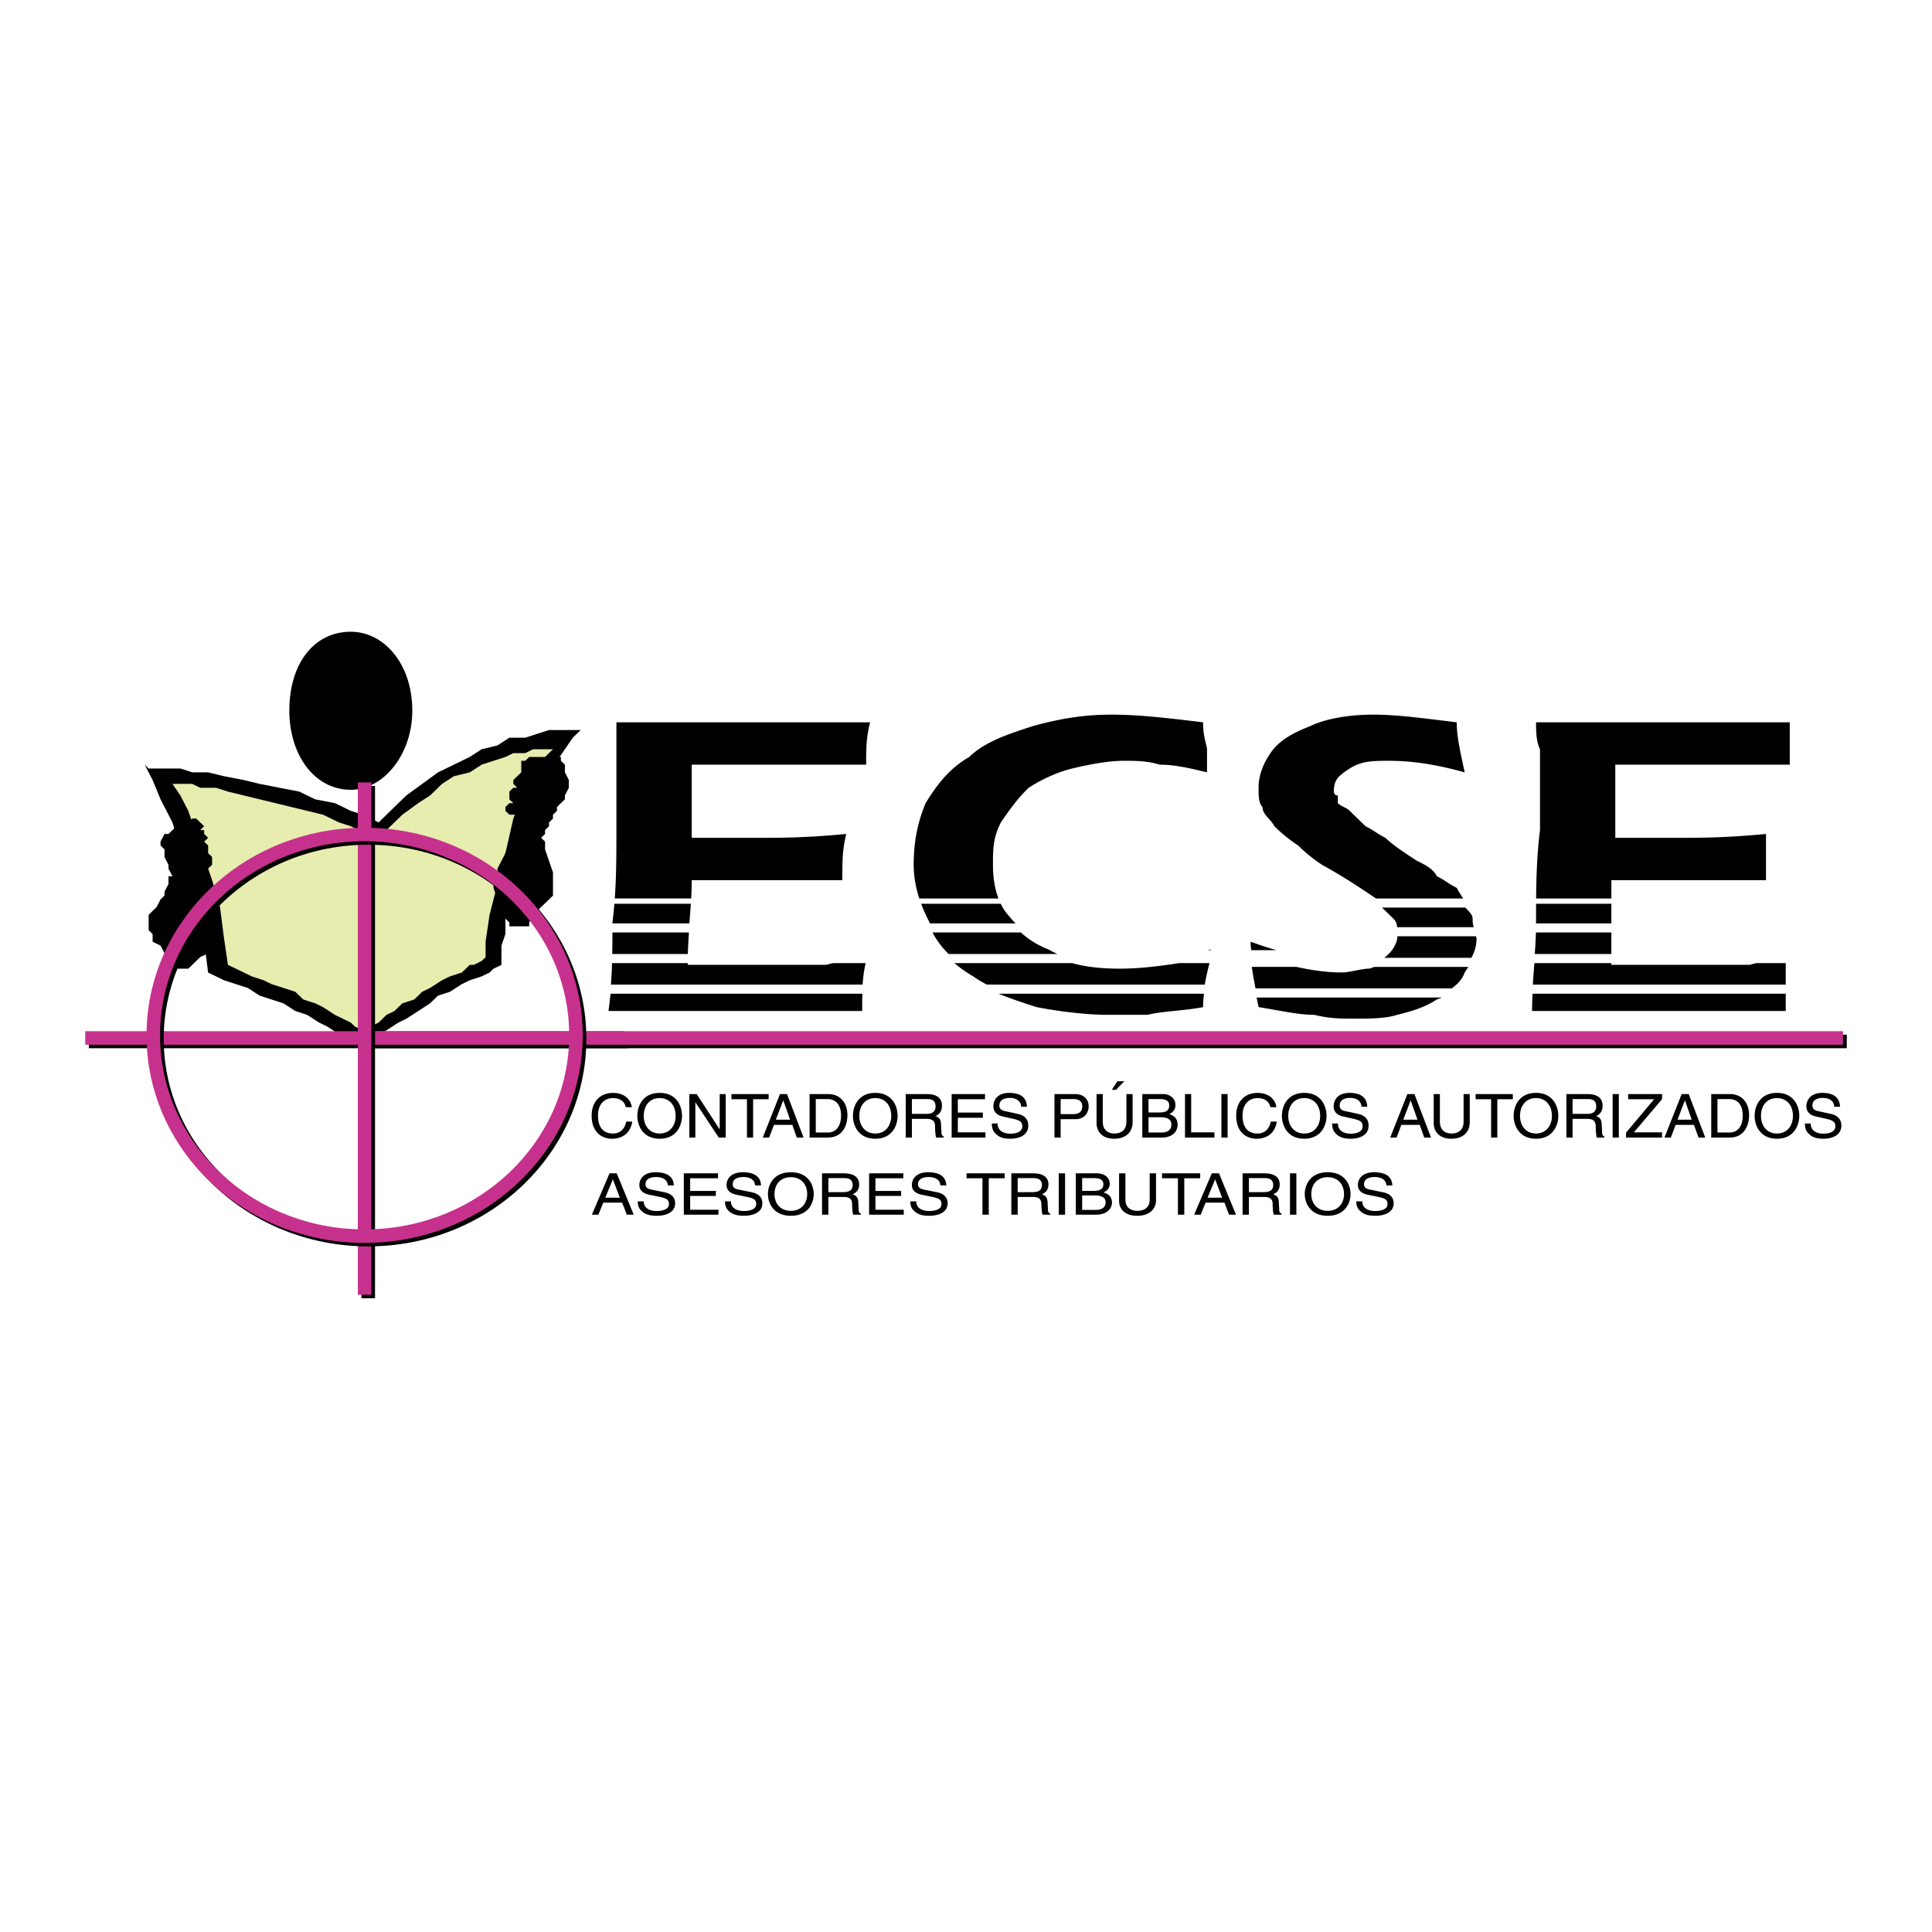
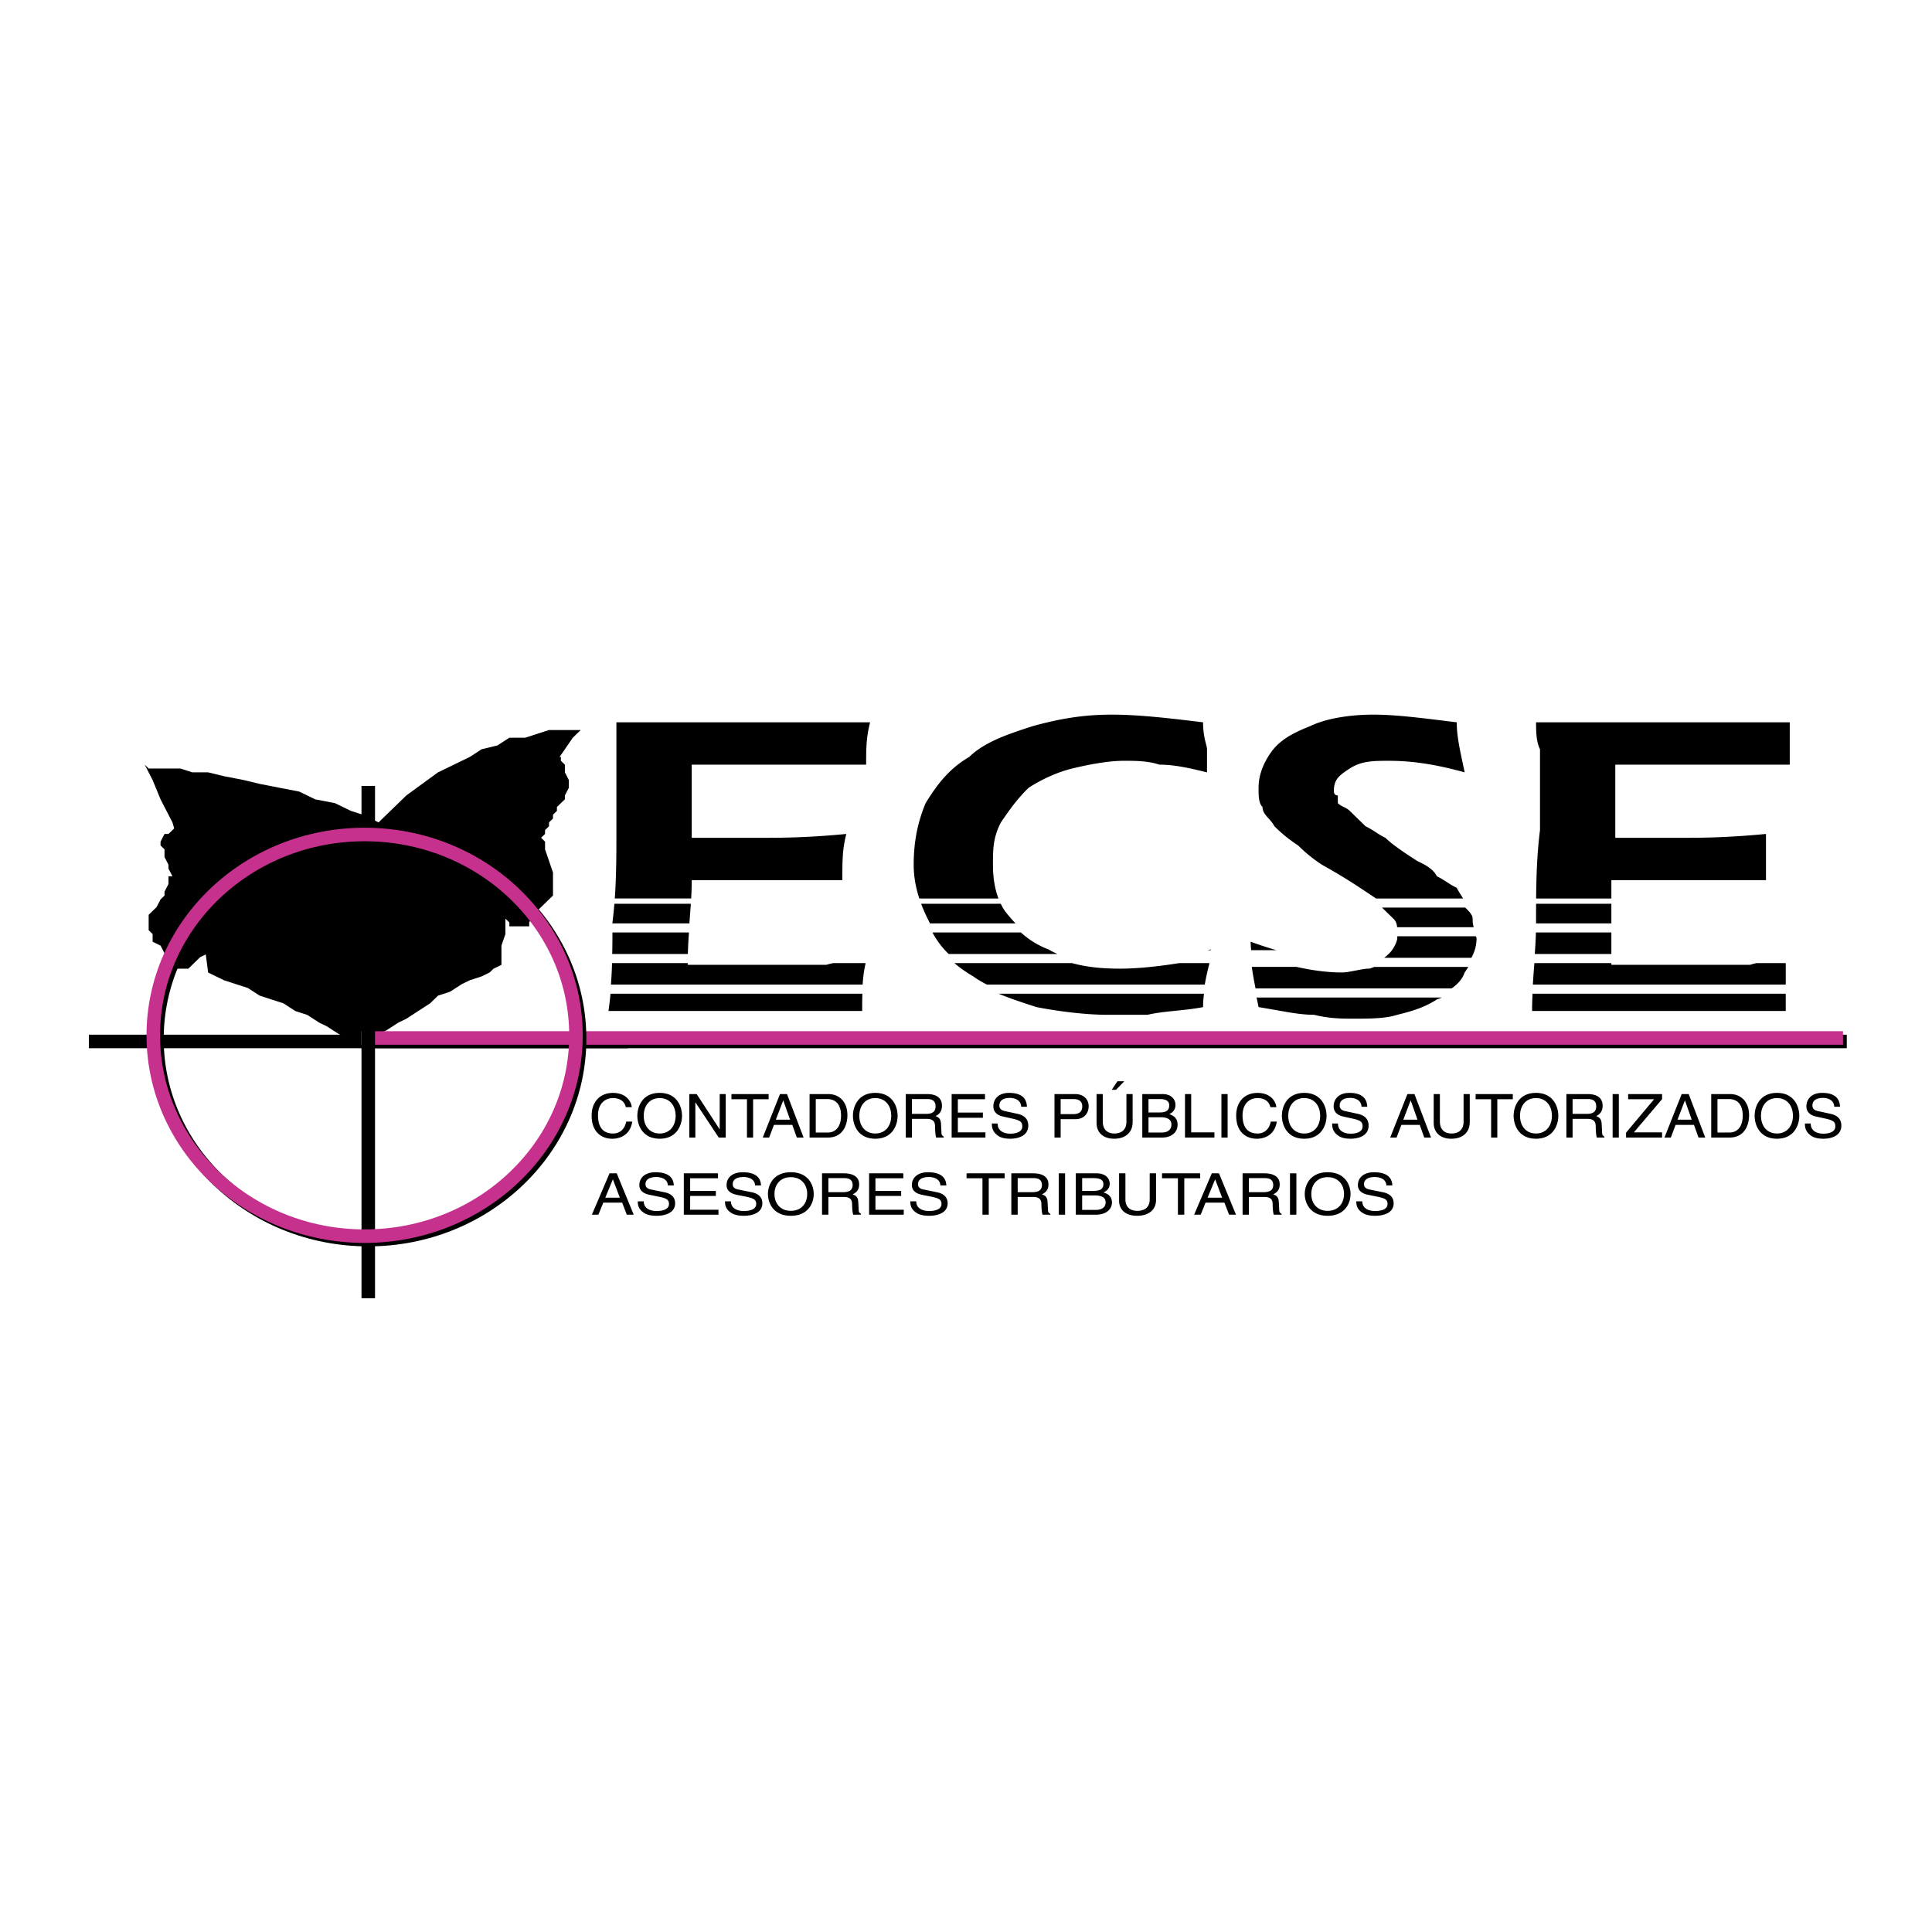
<svg xmlns="http://www.w3.org/2000/svg" width="2500" height="2500" viewBox="0 0 192.756 192.756">
  <path fill-rule="evenodd" clip-rule="evenodd" fill="#fff" d="M0 0h192.756v192.756H0V0z" />
  <path fill-rule="evenodd" clip-rule="evenodd" d="M14.437 76.29l.79 1.536.791 1.922 1.186 2.303.791 2.688 1.187 3.073.791 3.073.396 3.071.395 3.073.791.385.791.385 1.187.387 1.186.38 1.186.768 1.186.385 1.187.383 1.186.769 1.187.385 1.186.767.791.383 1.187.77.793.383.788.384.396.385.396.383.395-.383.395-.385.792-.767.79-.385 1.187-.768.793-.382 1.184-.77 1.187-.769.791-.768 1.187-.385 1.185-.763.792-.387 1.186-.385.791-.385.395-.383.791-.382V94.342l.396-1.151V91.27l.395-1.537.396-1.921.395-1.536.791-1.922.396-1.919.791-1.921.396-1.536.79-1.537.791-1.536.792-1.152.791-1.152.79-.767h-3.164l-1.186.384-1.187.383H50.82l-1.186.769-1.582.383-1.186.769-1.582.768-1.582.767-1.582 1.151-1.58 1.155-1.188 1.151-1.582 1.537-1.582-.768-1.187-.384-1.582-.769-1.977-.382-1.582-.77-1.978-.383-1.977-.387-1.581-.382-1.978-.385-1.582-.384h-1.582l-1.187-.383h-3.163l-.395-.384z" />
-   <path fill-rule="evenodd" clip-rule="evenodd" fill="#e7ecaf" d="M17.204 78.208l.791 1.155.791 1.536.791 2.304.792 2.303.791 2.306.791 2.688.395 3.073.395 2.691.792.382.791.383.79.385 1.186.385.791.387 1.187.38 1.186.383.791.77 1.187.383.79.384 1.187.77.791.385.791.382.395.383.792.385v.385l.395-.385.395-.385.792-.383.79-.767.792-.385.79-.769 1.187-.383.791-.77.791-.383 1.187-.767.791-.385 1.185-.385.792-.765h.396l.79-.387.396-.382v-1.539l.395-2.686.791-3.074.791-3.072.791-3.456 1.186-3.073 1.187-2.305 1.582-1.537h-1.978l-.791.385h-1.186l-.791.384-1.187.383-1.186.385-1.186.767-1.582.384-1.186.767-1.187 1.155-1.187.767-1.582 1.153-1.186 1.152-1.186 1.152-1.187-.384-1.582-.768-1.186-.384-1.583-.768-1.581-.384-1.582-.385-1.582-.384-1.582-.382-1.581-.385-1.583-.385-1.186-.383h-1.582l-.791-.387H17.204z" />
  <path fill-rule="evenodd" clip-rule="evenodd" d="M17.204 87.427l-.395-.767v-.384l-.396-.77v-.767l-.395-.385v-.382l.395-.769h.396l.395-.383.398-.385h.393l.396-.384h.395l.396-.383h.395l.396.383.396.384-.396.385h.396v.383l.395.384-.395.385.395.382v.77l.396.382v.77l-.396.384-.395.385h-.396v.382l.396.385v1.921l.395 1.152.396.767V93.573l-.396.769v.766l-.791.387-.396.382-.395.387-.396.382H17.602v-.382l-.398-.387-.395-.382-.396-.387-.395-.766-.791-.386v-.765l-.395-.387V91.27l.395-.385.396-.385.395-.767.395-.384v-.385l.396-.768v-.769h.395zM56.358 76.29l-.397-.385v-.383h-.395v-.384h-.791v.767l-.395-.383h-1.582l-.396.383h-.395V77.057l-.396.384-.395.385v.382l.395.387h-.395l-.396.383v.77l.396.382h-.396l-.395.384v.385l.395.384h1.187l-.396.385v.767l-.395.385V83.972l-.396.382-.395.77-.396.769-.395.767v.767l-.396.385v.768l.396 1.153.395 1.152.396.767.395.385v.384H52.798v-.384l.395-.767.396-.385.396-.385.395-.382.395-.385.396-.384V87.045l-.396-1.152-.395-1.154v-.767l-.395-.385.395-.384v-.383l.395-.385v-.384l.396-.383v-.385l.395-.384v-.385l.395-.384.397-.382v-.385l.395-.768v-.769l-.395-.769v-.767z" />
  <path fill="none" stroke="#000" stroke-width="1.349" stroke-miterlimit="2.613" d="M8.866 103.906h53.786" />
-   <path fill="none" stroke="#c7318e" stroke-width="1.349" stroke-miterlimit="2.613" d="M8.504 103.559H62.29" />
  <path fill="none" stroke="#000" stroke-width="1.349" stroke-miterlimit="2.613" d="M36.415 103.906h147.837" />
  <path fill="none" stroke="#c7318e" stroke-width="1.349" stroke-miterlimit="2.613" d="M36.038 103.559h147.839" />
-   <path d="M35.001 63.231c3.164 0 5.932 3.073 5.932 7.682 0 4.225-2.768 7.682-5.932 7.682-3.56 0-5.933-3.458-5.933-7.682.001-4.609 2.374-7.682 5.933-7.682z" fill-rule="evenodd" clip-rule="evenodd" stroke="#000" stroke-width=".404" stroke-miterlimit="2.613" />
  <path fill="none" stroke="#000" stroke-width="1.349" stroke-miterlimit="2.613" d="M36.741 129.525V78.411" />
-   <path fill="none" stroke="#c7318e" stroke-width="1.349" stroke-miterlimit="2.613" d="M36.377 129.18V78.066" />
  <path d="M57.826 103.641c0 11.062-9.44 20.035-21.084 20.035-11.646 0-21.083-8.973-21.083-20.035 0-11.066 9.437-20.038 21.083-20.038 11.643 0 21.084 8.972 21.084 20.038z" fill="none" stroke="#000" stroke-width="1.349" stroke-miterlimit="2.613" />
  <path d="M57.463 103.295c0 11.064-9.44 20.037-21.086 20.037-11.644 0-21.084-8.973-21.084-20.037 0-11.067 9.44-20.037 21.084-20.037 11.646 0 21.086 8.97 21.086 20.037z" fill="none" stroke="#c7318e" stroke-width="1.349" stroke-miterlimit="2.613" />
  <path d="M60.708 100.863H86.02c0-.574 0-1.148.02-1.721H60.91a31.614 31.614 0 0 1-.202 1.721zM69.013 87.812h15.028c0-1.919 0-3.073.396-4.609-3.955.385-6.724.385-8.306.385h-7.118V76.29h17.402c0-1.536 0-2.688.395-4.226H61.499v10.755c0 2.274 0 4.548-.161 6.823h7.62c.033-.597.055-1.202.055-1.83zM68.739 93.032h-7.636c0 .69-.004 1.408-.022 2.149h7.547a43.29 43.29 0 0 1 .111-2.149zM86.367 96.088h-3.223c-.236.047-.468.1-.685.17H68.616c0-.057.003-.113.003-.17h-7.554a45.707 45.707 0 0 1-.113 2.148h25.113c.044-.716.133-1.433.302-2.148zM68.925 90.167h-7.629a41.987 41.987 0 0 1-.192 1.87v.089h7.676c.05-.651.101-1.302.145-1.959zM120.467 94.798h.338a.953.953 0 0 1 .016-.073c-.118.026-.235.049-.354.073zM92.782 92.125h8.534a16.287 16.287 0 0 1-1.061-1.24 5.78 5.78 0 0 1-.41-.719h-7.943c.253.678.546 1.301.839 1.87.011.03.03.06.041.089zM117.65 96.088c-2.262.365-4.287.555-5.926.555-1.742 0-3.33-.152-4.76-.555H95.221c.567.484 1.194.928 1.871 1.322.41.297.877.57 1.381.826h21.729c.117-.717.287-1.434.469-2.148h-3.021zM103.422 100.48c1.975.383 4.746.768 7.117.768h3.953c1.582-.385 3.561-.385 5.539-.768 0-.443.033-.893.092-1.338H99.631c1.176.489 2.48.915 3.791 1.338zM99.068 86.276c0-1.537 0-2.688.793-4.225.789-1.152 1.582-2.303 2.768-3.456 1.186-.769 2.768-1.538 4.35-1.921 1.582-.384 3.561-.769 5.139-.769 1.189 0 2.375 0 3.562.385 1.584 0 3.164.384 4.744.768v-2.304c0-.383-.393-1.152-.393-2.689-3.164-.384-6.328-.766-9.096-.766s-5.143.382-7.91 1.151c-2.375.77-4.746 1.535-6.329 3.073-1.978 1.152-3.164 2.687-4.35 4.608-.792 1.921-1.187 3.842-1.187 6.146 0 1.234.231 2.354.562 3.367h7.896c-.361-.95-.549-2.068-.549-3.368zM104.607 94.724a8.624 8.624 0 0 1-2.752-1.692H93.03a8.703 8.703 0 0 0 1.619 2.149h10.863a9.346 9.346 0 0 1-.905-.457zM124.828 94.798h2.512a40.138 40.138 0 0 1-2.564-.843c-.001.249.023.536.052.843zM125.568 100.479c2.371.383 3.951.768 5.537.768 1.58.385 2.768.385 3.951.385 1.586 0 3.164 0 4.352-.385 1.582-.385 2.77-.768 3.953-1.535.168-.055.332-.117.496-.188h-18.486c.067.318.133.634.197.955zM145.34 88.58c-.791-.383-1.188-.768-1.979-1.152-.393-.767-1.184-1.151-1.977-1.535-1.182-.769-2.371-1.538-3.164-2.305-.789-.385-1.186-.768-1.979-1.152-.787-.767-1.186-1.152-1.578-1.536-.395-.385-.791-.385-1.189-.769v-.767c-.395 0-.395-.385-.395-.385 0-1.152.395-1.537 1.584-2.304 1.186-.769 2.371-.769 3.953-.769 2.373 0 4.744.385 7.514 1.152-.395-1.919-.791-3.456-.791-4.993-3.162-.384-5.932-.766-8.305-.766-2.371 0-4.746.382-6.326 1.151-1.979.77-3.164 1.535-3.955 2.689-.791 1.152-1.186 2.303-1.186 3.458 0 .768 0 1.535.395 1.919 0 .769.791 1.154 1.188 1.921a14.816 14.816 0 0 0 2.369 1.919 15.094 15.094 0 0 0 2.375 1.921c2.664 1.479 4.229 2.599 5.4 3.367h8.678c-.15-.271-.388-.594-.632-1.064zM139.391 92.509h7.643c-.109-.357-.109-.608-.109-.858 0-.367-.361-.735-.74-1.102h-8.303c.504.491.82.799 1.133 1.102.255.25.344.501.376.858zM146.131 97.023c.135-.195.252-.377.365-.555h-9.383a6.727 6.727 0 0 1-.471.17c-.793 0-1.979.385-2.77.385-1.418 0-2.939-.203-4.51-.555h-4.471c.09.648.223 1.379.375 2.148h19.557c.597-.405 1.081-.934 1.308-1.593zM147.244 93.414h-7.836v.156c0 .383-.395 1.151-.791 1.535a4.655 4.655 0 0 1-.521.457h8.705c.344-.644.516-1.237.516-1.992-.028-.056-.049-.105-.073-.156zM152.855 100.863h25.309v-1.721h-25.26a34.058 34.058 0 0 0-.049 1.721zM160.766 87.812H176.192v-4.609c-3.957.385-6.727.385-8.309.385h-6.725V76.29h17.406v-4.226h-25.311c0 .77 0 1.92.393 2.689v8.066c-.289 2.274-.365 4.548-.387 6.823h7.508l-.001-1.83zM153.252 92.037c0 .029-.004.059-.004.089h7.518v-1.959h-7.51c-.004.624-.004 1.247-.004 1.87zM153.123 95.181h7.643v-2.149h-7.527a42.585 42.585 0 0 1-.116 2.149zM175.254 96.088c-.217.047-.432.1-.648.17h-13.84v-.17h-7.682c-.053.703-.109 1.422-.152 2.148h25.232v-2.148h-2.91zM62.436 110.459c-.17-.762-.839-.902-1.278-.902-.827 0-1.495.584-1.495 1.727 0 1.02.382 1.807 1.514 1.807.403 0 1.095-.182 1.303-1.191h.601c-.254 1.639-1.655 1.713-2 1.713-1.036 0-2.053-.643-2.053-2.312 0-1.336.801-2.262 2.13-2.262 1.177 0 1.787.697 1.877 1.422h-.599v-.002zM67.407 111.322c0 1.021-.599 1.768-1.591 1.768s-1.589-.746-1.589-1.768c0-1.02.597-1.766 1.589-1.766.993.001 1.591.747 1.591 1.766zm.637 0c0-.938-.521-2.285-2.229-2.285-1.707 0-2.227 1.348-2.227 2.285 0 .939.52 2.289 2.227 2.289 1.708 0 2.229-1.349 2.229-2.289zM71.805 109.154h.599v4.34h-.695l-2.323-3.508h-.011v3.508h-.601v-4.34h.733l2.285 3.508h.013v-3.508zM72.977 109.154h3.711v.516h-1.549v3.824h-.616v-3.824h-1.546v-.516zM77.406 111.711l.732-1.91h.013l.676 1.91h-1.421zm1.642.519l.452 1.264h.674l-1.655-4.34h-.7l-1.717 4.34h.636l.478-1.264h1.832zM81.39 109.654h1.149c.843 0 1.372.551 1.372 1.645 0 1.096-.523 1.693-1.326 1.693H81.39v-3.338zm-.619 3.84h1.828c1.501 0 1.948-1.258 1.948-2.232 0-1.252-.732-2.107-1.922-2.107h-1.853v4.339h-.001zM88.918 111.322c0 1.021-.597 1.768-1.591 1.768s-1.591-.746-1.591-1.768c0-1.02.598-1.766 1.591-1.766.995.001 1.591.747 1.591 1.766zm.637 0c0-.938-.523-2.285-2.228-2.285-1.707 0-2.228 1.348-2.228 2.285 0 .939.521 2.289 2.228 2.289 1.705 0 2.228-1.349 2.228-2.289zM90.98 109.654h1.542c.303 0 .82.053.82.725 0 .643-.476.752-.931.752H90.98v-1.477zm0 1.977h1.497c.738 0 .814.418.814.775 0 .164.019.822.11 1.088h.758v-.1c-.193-.1-.224-.189-.231-.432l-.041-.787c-.021-.604-.283-.715-.544-.816.293-.164.636-.4.636-1.041 0-.918-.75-1.164-1.502-1.164h-2.111v4.34h.614v-1.863zM98.318 113.494h-3.372v-4.34h3.329v.516h-2.71v1.334h2.497v.517h-2.497v1.452h2.753v.521zM101.885 110.422c-.033-.672-.621-.883-1.137-.883-.387 0-1.041.104-1.041.764 0 .369.275.488.539.549l1.307.283c.592.135 1.037.473 1.037 1.162 0 1.029-1.004 1.314-1.791 1.314-.844 0-1.172-.242-1.377-.42-.391-.332-.465-.695-.465-1.1h.576c0 .785.678 1.016 1.266 1.016.441 0 1.195-.107 1.195-.732 0-.453-.227-.598-.977-.768l-.938-.207c-.299-.064-.971-.266-.971-1.021 0-.676.461-1.342 1.57-1.342 1.598 0 1.758.908 1.779 1.385h-.572zM105.822 109.654h1.256c.508 0 .898.174.898.725 0 .588-.373.779-.926.779h-1.229v-1.504h.001zm0 2.008h1.439c.992 0 1.354-.686 1.354-1.289 0-.703-.508-1.219-1.354-1.219h-2.055v4.34h.615v-1.832h.001zM113.002 109.154v2.816c0 .889-.586 1.641-1.84 1.641-1.227 0-1.758-.752-1.758-1.562v-2.895h.619v2.73c0 .943.605 1.205 1.156 1.205.57 0 1.205-.248 1.205-1.191v-2.744h.618zm-1.656-.425h-.426l.566-.852h.688l-.828.852zM114.586 109.654h1.121c.686 0 .947.23.947.633 0 .535-.363.703-.955.703h-1.113v-1.336zm-.619 3.84h1.969c1.014 0 1.553-.586 1.553-1.281 0-.746-.527-.943-.83-1.059.504-.225.617-.623.617-.908 0-.592-.441-1.092-1.297-1.092h-2.012v4.34zm.619-2.027h1.217c.502 0 1.068.125 1.068.732 0 .484-.324.793-.969.793h-1.316v-1.525zM118.844 112.973h2.318v.521h-2.935v-4.34h.617v3.819zM122.48 113.494h-.619v-4.34h.619v4.34zM126.744 110.459c-.174-.762-.842-.902-1.281-.902-.826 0-1.494.584-1.494 1.727 0 1.02.381 1.807 1.514 1.807.402 0 1.094-.182 1.303-1.191h.6c-.254 1.639-1.652 1.713-1.998 1.713-1.037 0-2.053-.643-2.053-2.312 0-1.336.801-2.262 2.129-2.262 1.178 0 1.789.697 1.879 1.422h-.599v-.002zM131.711 111.322c0 1.021-.596 1.768-1.588 1.768-.996 0-1.592-.746-1.592-1.768 0-1.02.596-1.766 1.592-1.766.992.001 1.588.747 1.588 1.766zm.639 0c0-.938-.521-2.285-2.227-2.285s-2.229 1.348-2.229 2.285c0 .939.523 2.289 2.229 2.289s2.227-1.349 2.227-2.289zM135.838 110.422c-.031-.672-.617-.883-1.133-.883-.387 0-1.045.104-1.045.764 0 .369.273.488.541.549l1.305.283c.592.135 1.039.473 1.039 1.162 0 1.029-1.006 1.314-1.791 1.314-.846 0-1.178-.242-1.379-.42-.389-.332-.465-.695-.465-1.1h.58c0 .785.674 1.016 1.26 1.016.445 0 1.197-.107 1.197-.732 0-.453-.225-.598-.977-.768l-.934-.207c-.303-.064-.977-.266-.977-1.021 0-.676.465-1.342 1.572-1.342 1.6 0 1.758.908 1.781 1.385h-.574zM140.006 111.711l.73-1.91h.014l.674 1.91h-1.418zm1.642.519l.449 1.264h.676l-1.654-4.34h-.701l-1.717 4.34h.637l.477-1.264h1.833zM146.637 109.154v2.816c0 .889-.584 1.641-1.84 1.641-1.227 0-1.756-.752-1.756-1.562v-2.895h.617v2.73c0 .943.605 1.205 1.16 1.205.564 0 1.203-.248 1.203-1.191v-2.744h.616zM147.223 109.154h3.711v.516h-1.547v3.824h-.619v-3.824h-1.545v-.516zM154.834 111.322c0 1.021-.598 1.768-1.592 1.768-.988 0-1.588-.746-1.588-1.768 0-1.02.6-1.766 1.588-1.766.994.001 1.592.747 1.592 1.766zm.639 0c0-.938-.523-2.285-2.23-2.285-1.703 0-2.227 1.348-2.227 2.285 0 .939.523 2.289 2.227 2.289 1.706 0 2.23-1.349 2.23-2.289zM156.898 109.654h1.539c.303 0 .818.053.818.725 0 .643-.475.752-.93.752h-1.428v-1.477h.001zm0 1.977h1.494c.738 0 .814.418.814.775 0 .164.02.822.107 1.088h.756v-.1c-.188-.1-.219-.189-.229-.432l-.039-.787c-.023-.604-.283-.715-.547-.816.295-.164.639-.4.639-1.041 0-.918-.752-1.164-1.502-1.164h-2.113v4.34h.619v-1.863h.001zM161.51 113.494h-.617v-4.34h.617v4.34zM165.826 113.494h-3.594v-.488l2.799-3.336h-2.59v-.516h3.385v.506l-2.812 3.313h2.812v.521zM167.367 111.711l.73-1.91h.016l.67 1.91h-1.416zm1.643.519l.451 1.264h.672l-1.652-4.34h-.699l-1.719 4.34h.637l.475-1.264h1.835zM171.352 109.654h1.15c.84 0 1.371.551 1.371 1.645 0 1.096-.521 1.693-1.326 1.693h-1.195v-3.338zm-.622 3.84h1.828c1.504 0 1.949-1.258 1.949-2.232 0-1.252-.73-2.107-1.92-2.107h-1.857v4.339zM178.881 111.322c0 1.021-.6 1.768-1.594 1.768-.992 0-1.592-.746-1.592-1.768 0-1.02.6-1.766 1.592-1.766.994.001 1.594.747 1.594 1.766zm.635 0c0-.938-.521-2.285-2.229-2.285-1.703 0-2.227 1.348-2.227 2.285 0 .939.523 2.289 2.227 2.289 1.707 0 2.229-1.349 2.229-2.289zM183.002 110.422c-.031-.672-.613-.883-1.133-.883-.385 0-1.043.104-1.043.764 0 .369.275.488.545.549l1.303.283c.592.135 1.037.473 1.037 1.162 0 1.029-1.008 1.314-1.789 1.314-.846 0-1.178-.242-1.381-.42-.389-.332-.465-.695-.465-1.1h.58c0 .785.674 1.016 1.26 1.016.445 0 1.195-.107 1.195-.732 0-.453-.223-.598-.971-.768l-.938-.207c-.299-.064-.977-.266-.977-1.021 0-.676.469-1.342 1.576-1.342 1.596 0 1.754.908 1.781 1.385h-.58zM60.389 119.494l.751-1.816h.012l.691 1.816h-1.454zm1.684.492l.461 1.203h.692l-1.695-4.127h-.718l-1.761 4.127h.652l.488-1.203h1.881zM66.632 118.27c-.032-.637-.633-.838-1.161-.838-.399 0-1.07.098-1.07.723 0 .35.281.469.555.523l1.336.271c.608.127 1.066.447 1.066 1.104 0 .975-1.033 1.246-1.835 1.246-.868 0-1.208-.23-1.415-.396-.397-.318-.476-.66-.476-1.045h.594c0 .746.692.965 1.291.965.458 0 1.227-.104 1.227-.697 0-.432-.227-.568-.996-.729l-.959-.195c-.308-.062-1-.252-1-.971 0-.645.478-1.275 1.611-1.275 1.638 0 1.802.861 1.828 1.314h-.596zM71.682 121.189h-3.458v-4.127h3.411v.495h-2.778v1.263h2.563v.498h-2.563v1.377h2.825v.494zM75.334 118.27c-.032-.637-.633-.838-1.162-.838-.397 0-1.069.098-1.069.723 0 .35.281.469.555.523l1.339.271c.607.127 1.062.447 1.062 1.104 0 .975-1.029 1.246-1.833 1.246-.867 0-1.207-.23-1.416-.396-.399-.318-.476-.66-.476-1.045h.593c0 .746.692.965 1.292.965.457 0 1.227-.104 1.227-.697 0-.432-.23-.568-.998-.729l-.962-.195c-.303-.062-.996-.252-.996-.971 0-.645.476-1.275 1.612-1.275 1.637 0 1.8.861 1.825 1.314h-.593zM80.533 119.125c0 .973-.611 1.68-1.629 1.68-1.02 0-1.632-.707-1.632-1.68 0-.971.612-1.678 1.632-1.678 1.017 0 1.629.707 1.629 1.678zm.652 0c0-.891-.532-2.17-2.281-2.17s-2.286 1.279-2.286 2.17c0 .893.537 2.174 2.286 2.174s2.281-1.281 2.281-2.174zM82.649 117.541h1.576c.314 0 .843.051.843.689 0 .607-.49.711-.953.711h-1.467v-1.4h.001zm0 1.879h1.531c.758 0 .834.396.834.734 0 .156.022.783.11 1.035h.776v-.092c-.193-.098-.228-.184-.232-.416l-.038-.746c-.028-.576-.297-.676-.562-.773.301-.154.649-.381.649-.99 0-.873-.769-1.109-1.538-1.109h-2.164v4.127h.633v-1.77h.001zM90.168 121.189H86.71v-4.127h3.414v.495h-2.781v1.263h2.565v.498h-2.565v1.377h2.825v.494zM93.822 118.27c-.032-.637-.634-.838-1.16-.838-.397 0-1.07.098-1.07.723 0 .35.278.469.555.523l1.336.271c.606.127 1.063.447 1.063 1.104 0 .975-1.03 1.246-1.833 1.246-.868 0-1.206-.23-1.415-.396-.398-.318-.476-.66-.476-1.045h.593c0 .746.693.965 1.292.965.456 0 1.226-.104 1.226-.697 0-.432-.229-.568-.998-.729l-.959-.195c-.307-.062-.999-.252-.999-.971 0-.645.478-1.275 1.611-1.275 1.639 0 1.801.861 1.829 1.314h-.595zM96.433 117.062h3.801v.495h-1.586v3.632h-.628v-3.632h-1.587v-.495zM101.535 117.541h1.578c.312 0 .84.051.84.689 0 .607-.488.711-.951.711h-1.467v-1.4zm0 1.879h1.531c.756 0 .836.396.836.734 0 .156.02.783.111 1.035h.775v-.092c-.195-.098-.227-.184-.232-.416l-.039-.746c-.027-.576-.295-.676-.564-.773.301-.154.65-.381.65-.99 0-.873-.768-1.109-1.537-1.109H100.9v4.127h.635v-1.77zM106.264 121.189h-.633v-4.127h.633v4.127zM107.967 117.541h1.145c.705 0 .973.217.973.602 0 .506-.369.67-.977.67h-1.141v-1.272zm-.633 3.648h2.014c1.039 0 1.592-.559 1.592-1.219 0-.705-.543-.895-.848-1.006.514-.213.625-.592.625-.861 0-.562-.447-1.041-1.322-1.041h-2.061v4.127zm.633-1.923h1.246c.512 0 1.096.115 1.096.695 0 .457-.334.752-.994.752h-1.348v-1.447zM115.338 117.062v2.676c0 .846-.602 1.561-1.887 1.561-1.26 0-1.799-.715-1.799-1.482v-2.754h.631v2.6c0 .896.625 1.143 1.188 1.143.58 0 1.234-.236 1.234-1.131v-2.611h.633v-.002zM115.936 117.062h3.806v.495h-1.586v3.632h-.635v-3.632h-1.585v-.495zM120.479 119.494l.75-1.816h.014l.689 1.816h-1.453zm1.681.492l.465 1.203h.689l-1.695-4.127h-.717l-1.762 4.127h.654l.486-1.203h1.88zM124.605 117.541h1.58c.314 0 .844.051.844.689 0 .607-.492.711-.953.711h-1.471v-1.4zm0 1.879h1.535c.756 0 .832.396.832.734 0 .156.02.783.113 1.035h.777v-.092c-.197-.098-.227-.184-.236-.416l-.037-.746c-.027-.576-.295-.676-.561-.773.299-.154.648-.381.648-.99 0-.873-.768-1.109-1.537-1.109h-2.166v4.127h.631v-1.77h.001zM129.34 121.189h-.637v-4.127h.637v4.127zM134.092 119.125c0 .973-.615 1.68-1.633 1.68-1.014 0-1.629-.707-1.629-1.68 0-.971.615-1.678 1.629-1.678 1.018 0 1.633.707 1.633 1.678zm.652 0c0-.891-.533-2.17-2.285-2.17-1.744 0-2.283 1.279-2.283 2.17 0 .893.539 2.174 2.283 2.174 1.752 0 2.285-1.281 2.285-2.174zM138.32 118.27c-.033-.637-.631-.838-1.164-.838-.395 0-1.068.098-1.068.723 0 .35.281.469.555.523l1.338.271c.605.127 1.064.447 1.064 1.104 0 .975-1.031 1.246-1.834 1.246-.869 0-1.205-.23-1.414-.396-.398-.318-.48-.66-.48-1.045h.598c0 .746.691.965 1.289.965.459 0 1.229-.104 1.229-.697 0-.432-.227-.568-.998-.729l-.959-.195c-.307-.062-.998-.252-.998-.971 0-.645.475-1.275 1.611-1.275 1.637 0 1.799.861 1.826 1.314h-.595z" fill-rule="evenodd" clip-rule="evenodd" />
</svg>